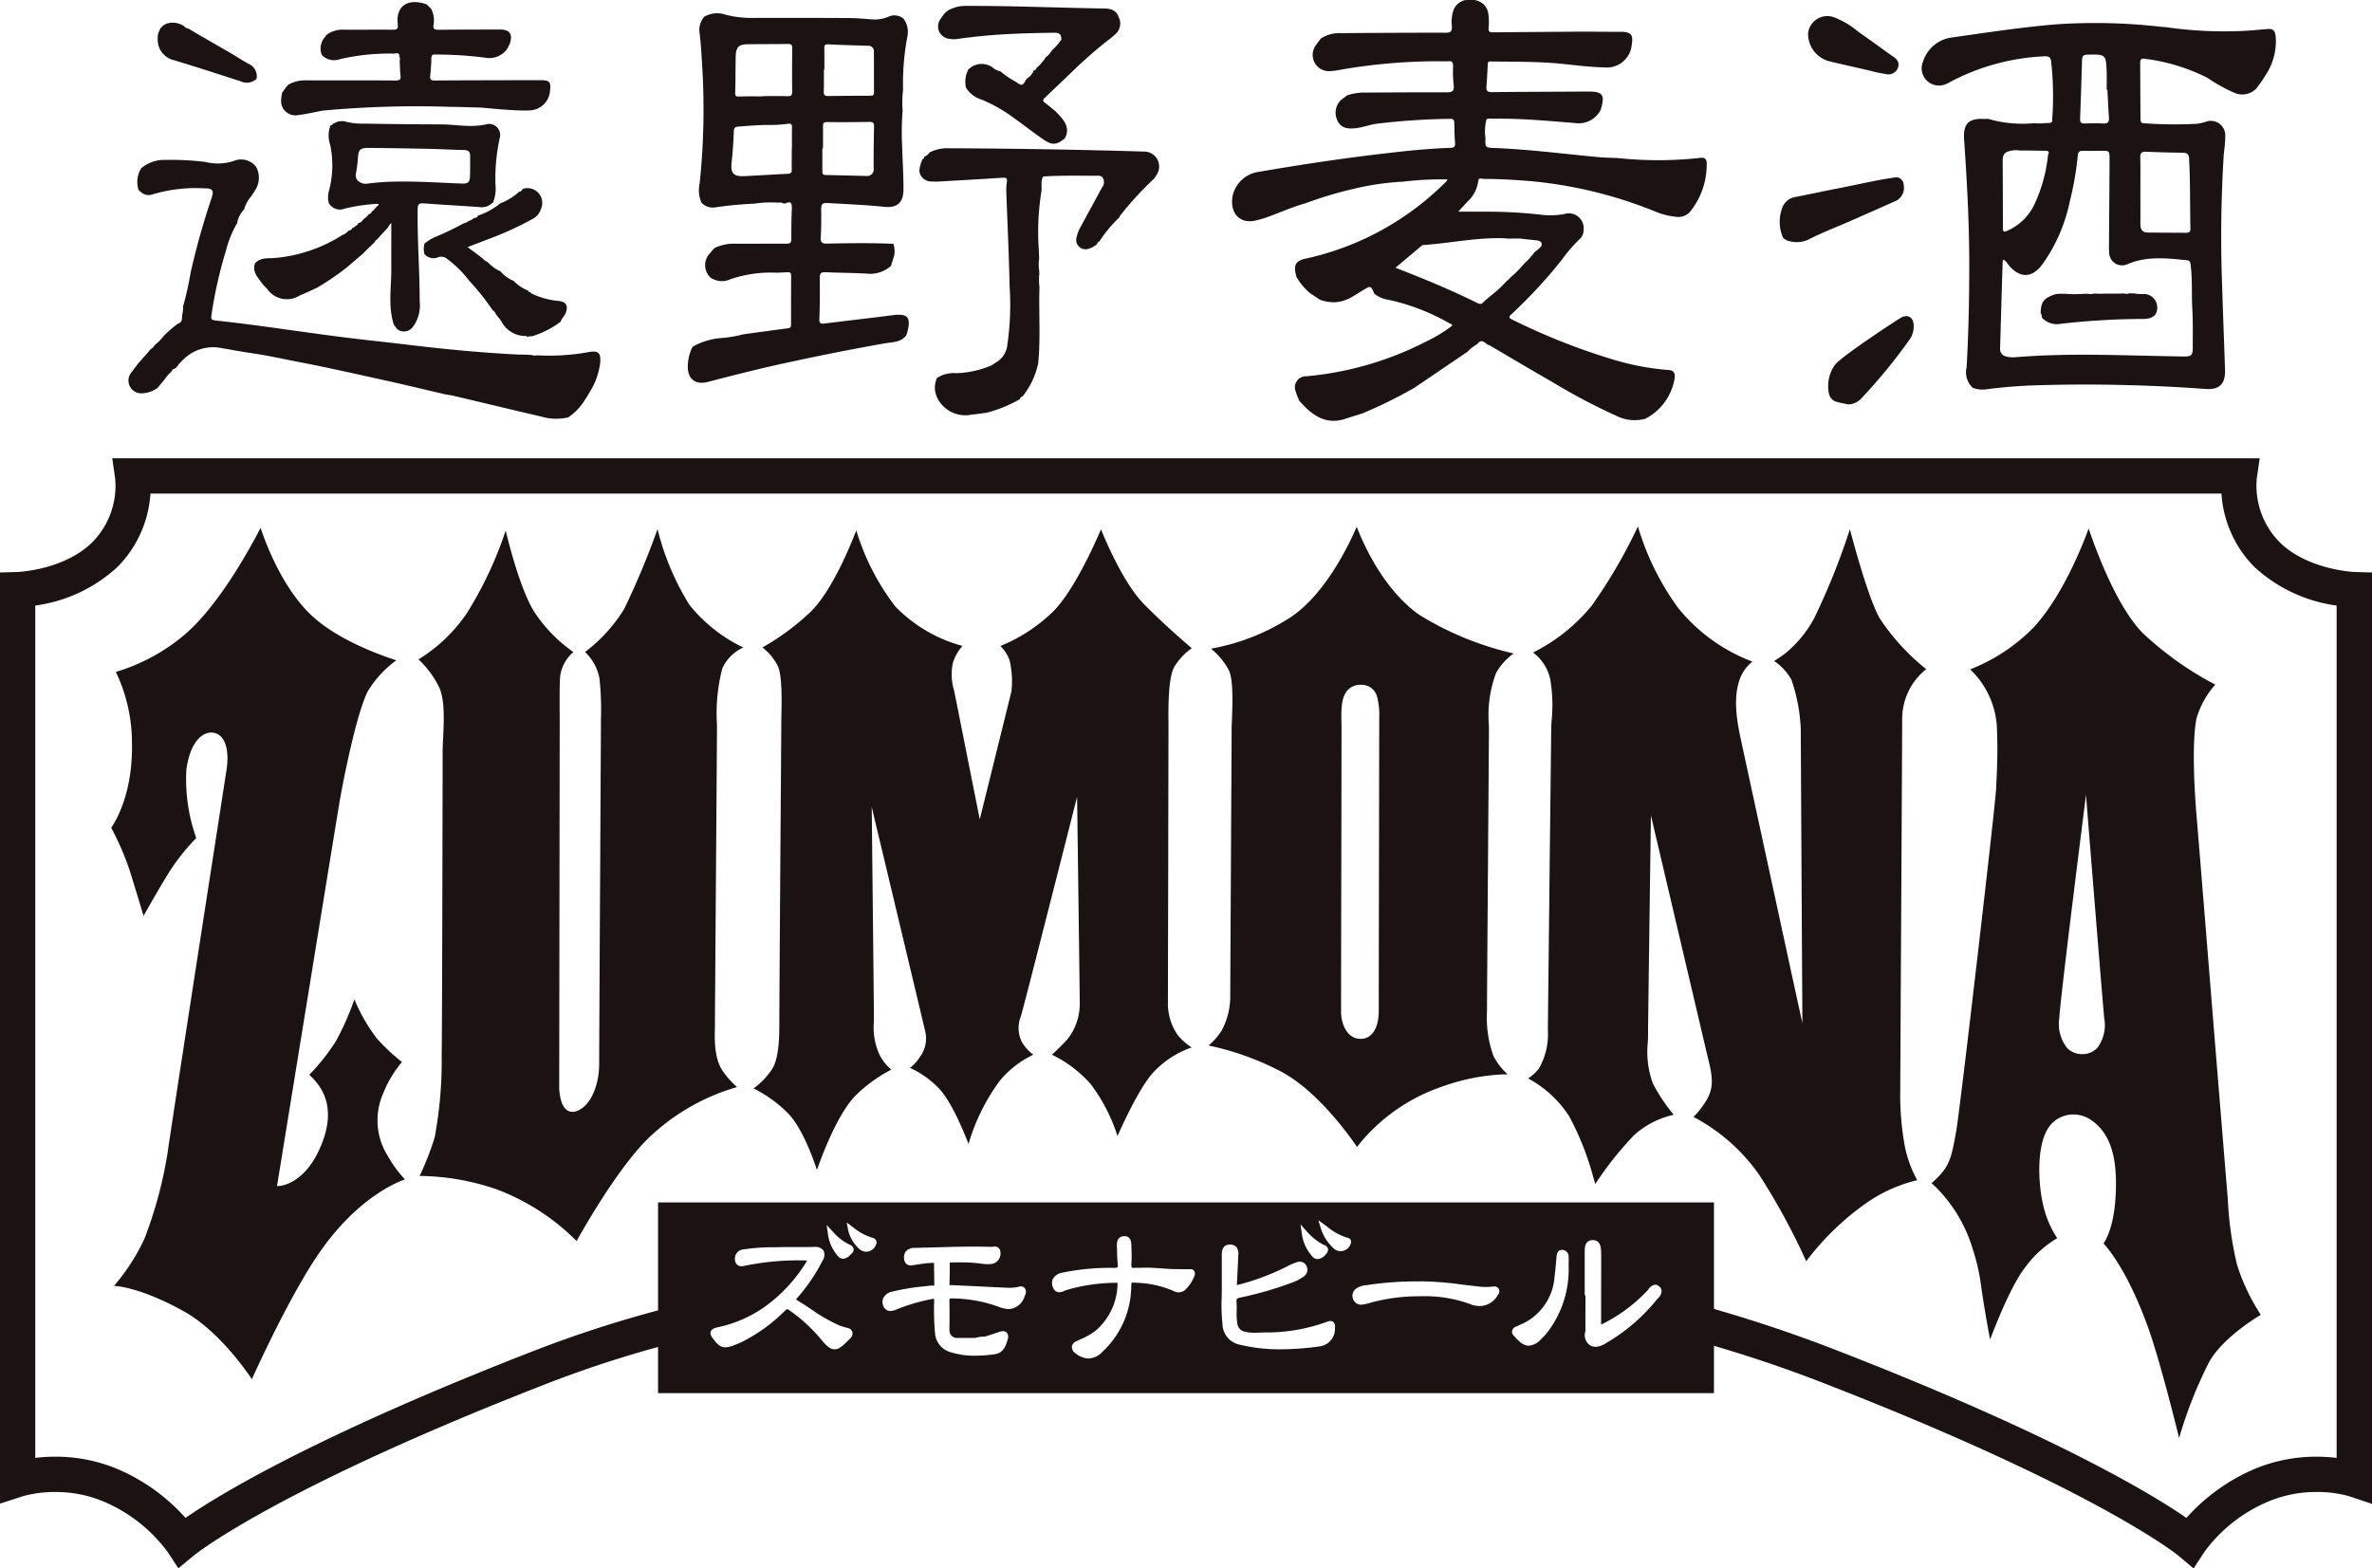
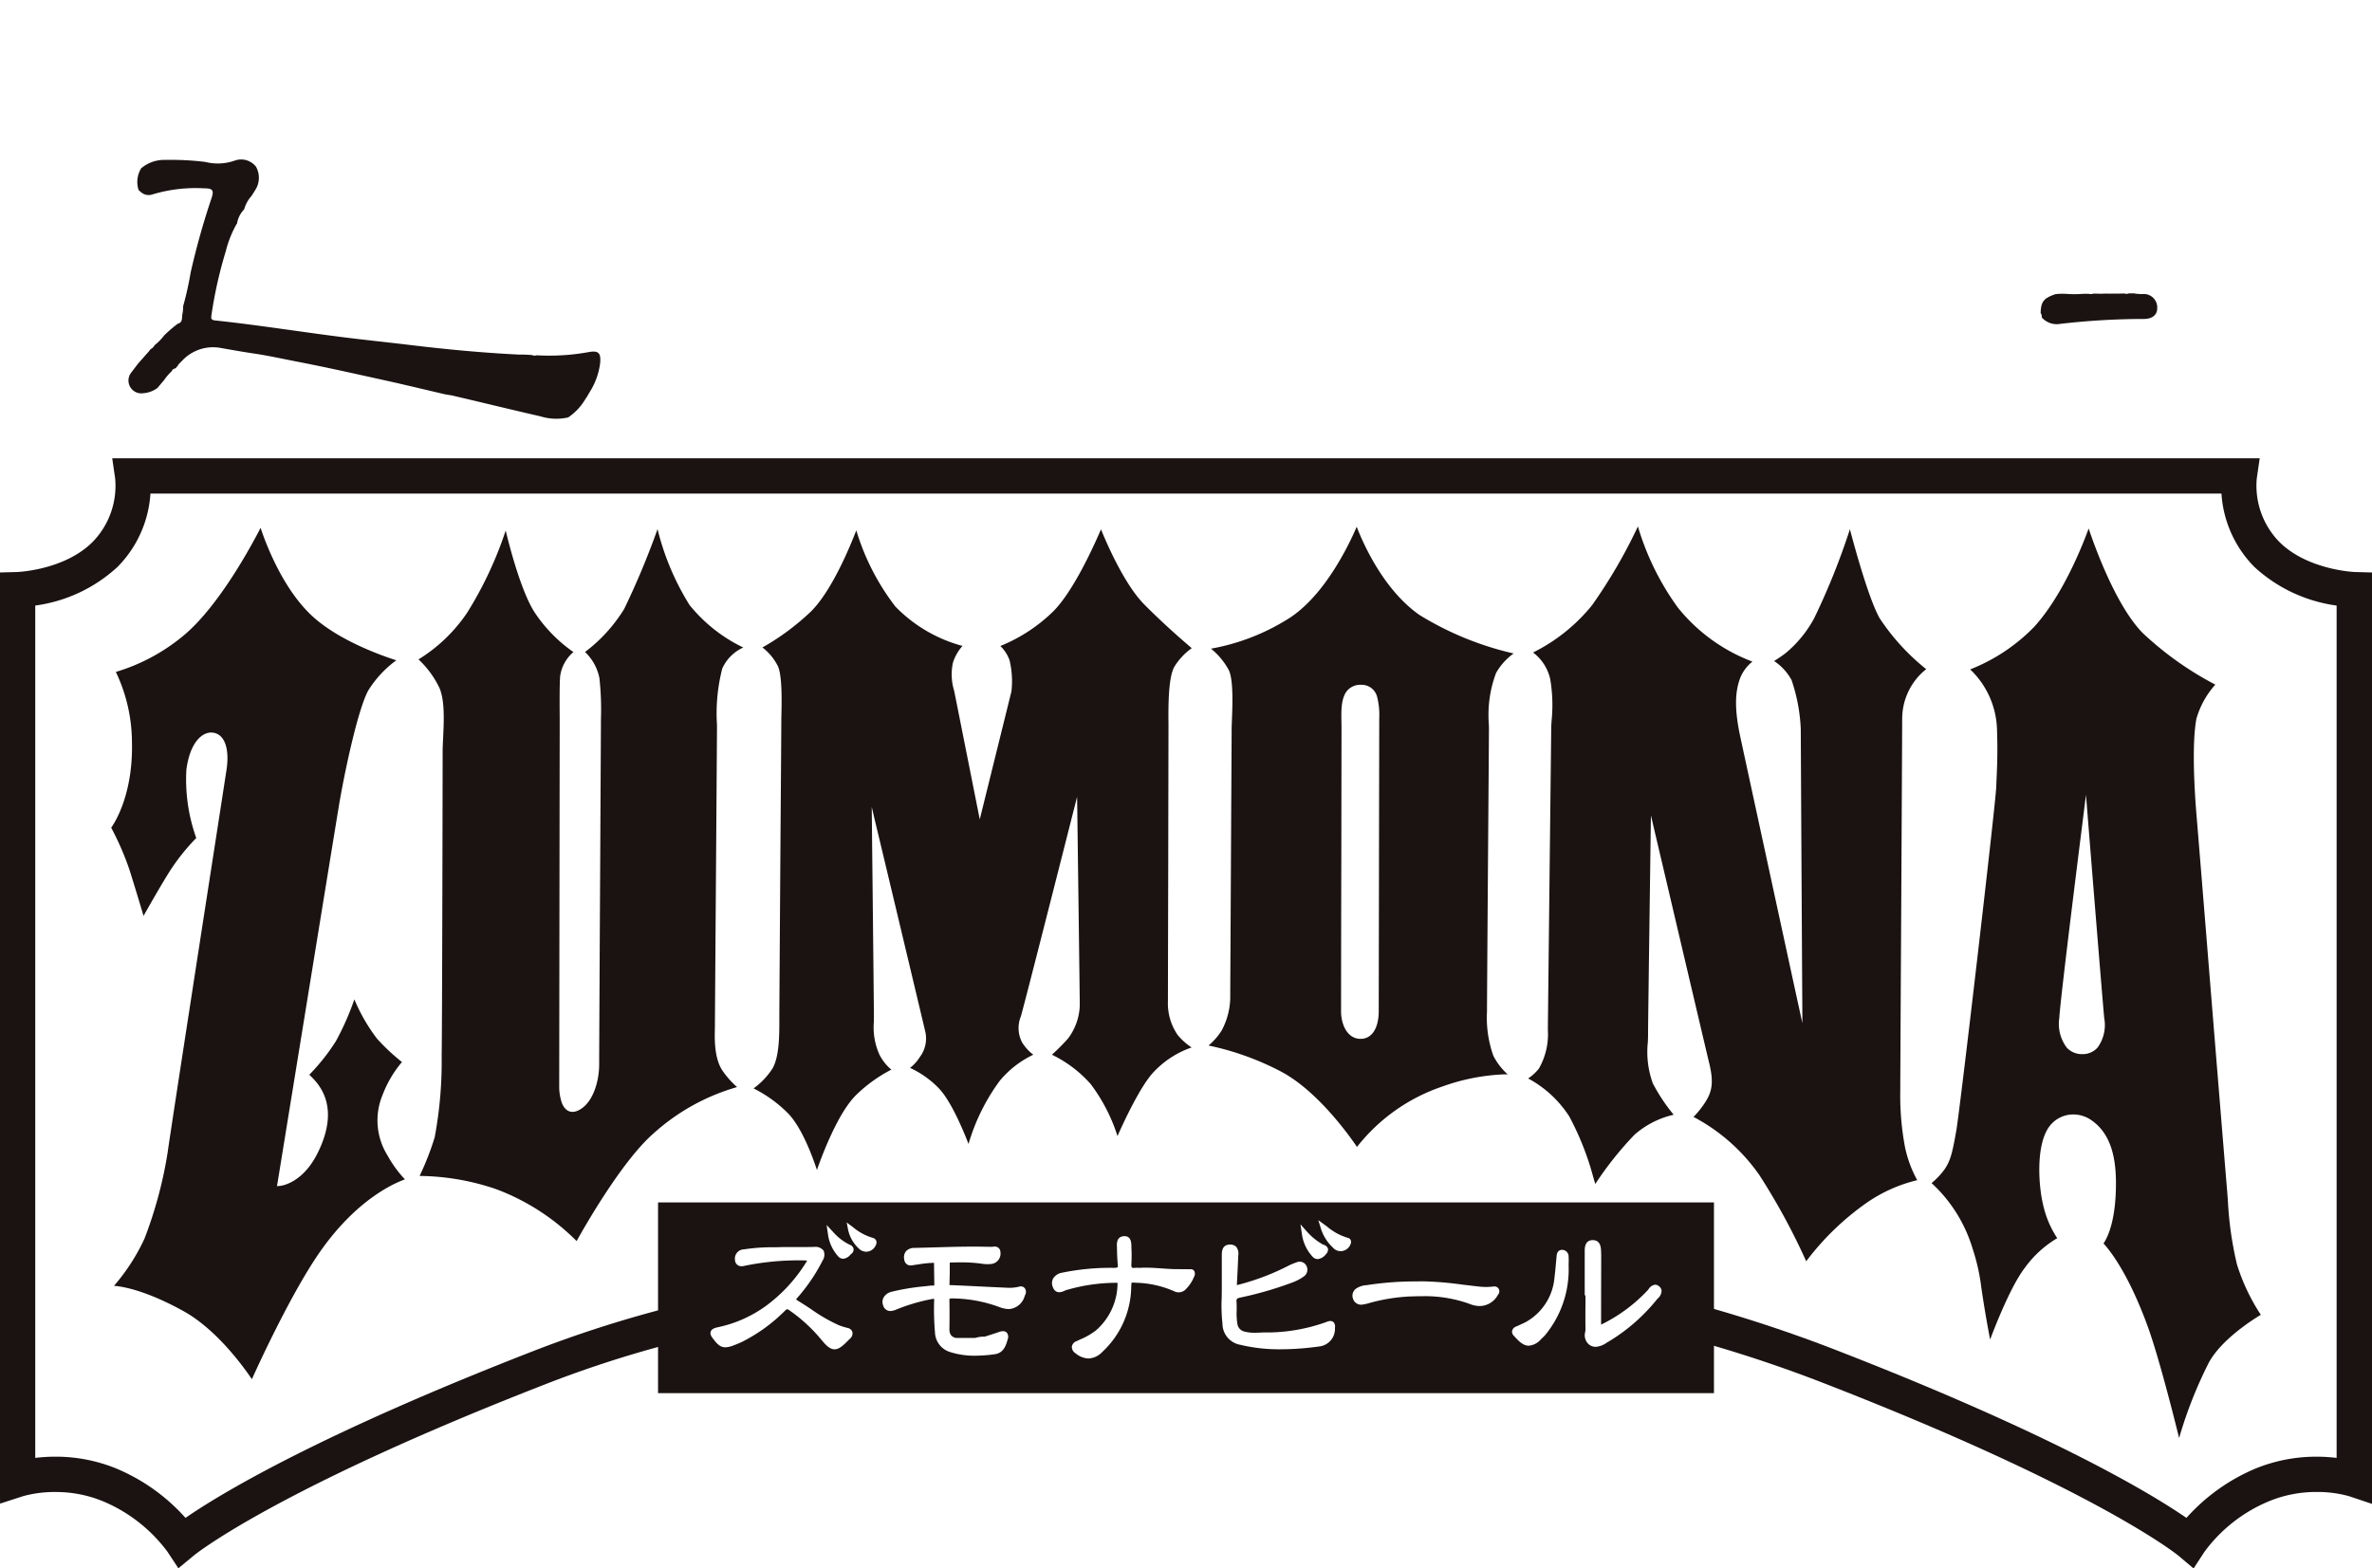
<svg xmlns="http://www.w3.org/2000/svg" width="241.916" height="160" viewBox="0 0 241.916 160">
  <defs>
    <clipPath id="a">
      <path fill="none" d="M0 0h241.916v160H0z" />
    </clipPath>
    <style>.d,.e{fill:#1a1311}.d{fill-rule:evenodd}</style>
  </defs>
  <g clip-path="url(#a)">
-     <path class="d" d="M151.604 12.175a4.981 4.981 0 00-.106 1.922c-.029.959-.012.968.925 1 3.54.143 7.053.6 10.582.93.672.059 1.349.071 2.023.1a39.231 39.231 0 008.345-.017c.492-.067.675.082.689.558a7.626 7.626 0 01-1.6 4.811 1.573 1.573 0 01-1.508.638 7.217 7.217 0 01-2.023-.492 44.594 44.594 0 00-12.974-3.16c-1.558-.122-3.114-.219-4.671-.212-.168 0-.425-.169-.512.145a3.536 3.536 0 01-.943 2.016h-.016c-.344.368-.693.746-1.093 1.181.954 0 1.835-.007 2.709 0a48.8 48.8 0 015.94.332 7.822 7.822 0 002.188-.1 1.523 1.523 0 011.945 1.678 1.246 1.246 0 01-.292.784 15.425 15.425 0 00-1.932 2.221 50.715 50.715 0 01-5.135 5.553c-.28.248-.289.364.073.534a65.851 65.851 0 0010.447 4.125 26.32 26.32 0 005.49 1.023c.512.017.669.262.654.746a5.668 5.668 0 01-3.01 4.229 4.153 4.153 0 01-2.993-.324 60.422 60.422 0 01-6.465-3.414c-2.136-1.22-4.247-2.483-6.366-3.719a2.379 2.379 0 00-.28-.12c-.319-.262-.631-.564-1-.073v.012a4.382 4.382 0 00-.977.747h.024q-2.717 1.854-5.444 3.691h.021a47.862 47.862 0 01-5.386 2.66c-.562.173-1.124.347-1.683.528-1.759.605-3.1-.106-4.284-1.335-.138-.152-.282-.294-.421-.444a5.3 5.3 0 01-.408-1.023 1.122 1.122 0 011.088-1.52 33.248 33.248 0 0012.3-3.583 14.484 14.484 0 002.361-1.417h.03l.019-.036c.388-.227.04-.3-.1-.365a21.831 21.831 0 00-6.268-2.412 2.829 2.829 0 01-1.38-.6h-.015c-.367-.844-.367-.844-1.157-.37-1.357.819-2.312 1.662-4.4.98h.016c-.373-.246-.737-.494-1.11-.734v-.021a6.154 6.154 0 01-1.3-1.584c-.025-.112-.065-.23-.086-.357-.192-.884.072-1.292.97-1.49a28.93 28.93 0 0014.418-7.906 1.23 1.23 0 00.1-.187 31.723 31.723 0 00-4.508.226 27.264 27.264 0 00-4.915.7 40.525 40.525 0 00-5.056 1.507c-1.323.367-2.573.937-3.864 1.4a10.572 10.572 0 01-1.235.36c-1.536.37-2.646-.695-2.337-2.487a3.163 3.163 0 012.667-2.479c4.107-.706 8.239-1.333 12.384-1.825 2.4-.283 4.77-.545 7.172-.623.379-.017.5-.132.468-.512-.055-.675-.066-1.355-.077-2.029 0-.31-.112-.427-.432-.418a67.681 67.681 0 00-7.483.5c-.71.1-1.394.36-2.108.452-1.073.135-1.652-.144-1.941-.88a1.786 1.786 0 01.7-2.216l.341-.255a5.465 5.465 0 011.807-.281c2.76-.013 5.514-.037 8.276-.024.579 0 .873-.08.776-.764a11.459 11.459 0 01-.056-1.9c0-.4-.127-.574-.53-.5a58.149 58.149 0 00-10.975.862 7.4 7.4 0 01-1.025.136 1.656 1.656 0 01-1.507-2.583c.161-.255.36-.488.537-.734a3.468 3.468 0 012.1-.557c3.546-.022 7.095-.051 10.637-.041.534 0 .66-.15.634-.654a3.832 3.832 0 01.141-1.581 1.653 1.653 0 011.842-1.107 1.634 1.634 0 011.718 1.29 5.974 5.974 0 01.04 1.59c-.019.322.088.427.414.423 2.949-.031 5.9-.046 8.852-.069 1.419 0 2.823.014 4.239.017 1.023 0 1.273.3 1.1 1.312a2.546 2.546 0 01-2.766 2.317c-1.43-.028-2.851-.207-4.281-.359-2.447-.253-4.9-.212-7.363-.246-.109 0-.247 0-.264.169-.052.8-.08 1.6-.146 2.391-.035.427.1.572.544.567 3.154-.034 6.313-.037 9.47-.059h.427c1.386 0 1.648.339 1.268 1.67-.033.077-.053.16-.077.232a2.508 2.508 0 01-2.574 1.312c-2.816-.227-5.624-.492-8.452-.442a1.121 1.121 0 00-.614.059m2.161 16.435c.128-.129.254-.257.379-.377a9.949 9.949 0 001.3-1.321 8.27 8.27 0 001.115-1.231v.005a3.5 3.5 0 00.422-.331c.139-.135.324-.273.26-.508s-.276-.289-.479-.317c-.52-.057-1.045-.111-1.569-.172-.047-.008-.089-.011-.14-.021-.329 0-.668 0-.993.009h-.333a1.561 1.561 0 00-.252-.034c-2.789-.109-5.534.5-8.3.687a.268.268 0 00-.165.067c-.881.744-1.777 1.49-2.679 2.25 2.854 1.109 5.621 2.241 8.3 3.573.274.132.489.212.688-.091q.364-.313.734-.625a11.925 11.925 0 001.606-1.483c.041-.029.073-.056.105-.08M96.336 1.353c.116-.092.225-.182.336-.275a3.615 3.615 0 011.932-.475c4.665-.015 9.343.193 14.008.264.843.012 1.277.273 1.5.919a1.455 1.455 0 01-.489 1.812c-.091.082-.18.163-.274.244a45.137 45.137 0 00-4.206 3.67c-.863.822-1.718 1.644-2.581 2.46-.218.2-.232.335.01.519.377.28.74.585 1.107.88.074.09.158.175.235.26a1.2 1.2 0 01.118.119c.616.683 1.1 1.4.565 2.368-.834.669-1.27.73-2.153.129-1.039-.707-2.034-1.5-3.066-2.23a15.092 15.092 0 00-3.291-1.864 2.858 2.858 0 01-1.569-1.211 2.753 2.753 0 01.282-1.931l.026.026a1.89 1.89 0 012.408-.154 1.875 1.875 0 00.808.4l.007.009a8.689 8.689 0 001.539 1.045c.673.464.686.455 1.133-.324l-.009.009a1.681 1.681 0 00.74-.878l.005.01a.223.223 0 00.243-.248l.032.011a4.662 4.662 0 00.952-1.126l.03.008a2.048 2.048 0 00.56-.648c.055-.061.118-.113.172-.169a5.258 5.258 0 00.8-.95c-.005-.534-.167-.7-.788-.691-1.347.021-2.7.043-4.056.107a57.845 57.845 0 00-5.8.533 2.226 2.226 0 01-.728-.016 1.273 1.273 0 01-.961-2.013c.125-.206.285-.391.424-.6m-.721 39.272a2.288 2.288 0 01-.039-2.084 3.235 3.235 0 011.971-.472 9.944 9.944 0 003.5-.762 5.52 5.52 0 00.565-.355 2.3 2.3 0 001.125-1.8 27.921 27.921 0 00.232-5.887c-.07-3.194-.218-6.389-.335-9.588a5.877 5.877 0 01.051-1.1c.065-.411-.078-.473-.46-.445-2.136.143-4.271.259-6.414.383a5.417 5.417 0 01-.794 0 1.235 1.235 0 01-1.257-1.041 3.565 3.565 0 01.326-1.241v.011c.108-.055.23-.092.147-.251l-.015.014a1.144 1.144 0 00.615-.5v.031a3.891 3.891 0 011.895-.412q9.975.039 19.957.336a1.524 1.524 0 011.305 2.324c-.082.148-.177.272-.261.415a33.507 33.507 0 00-3.548 3.87l.008.033.039.008a13.367 13.367 0 00-2.079 2.478l.019.011a.4.4 0 00-.281.309l-.015-.005a2.158 2.158 0 01-.949.5.946.946 0 01-1.129-1.177 3.749 3.749 0 01.383-1.025l1.953-3.592-.007-.016c.087-.146.182-.3.262-.443l.019-.043a.828.828 0 00.041-1 .546.546 0 00-.5-.177c-1.854 0-3.7-.046-5.55.075-.294.473-.1 1.008-.185 1.52a26.154 26.154 0 00-.25 6.185c0 .209.008.426.021.638a4.489 4.489 0 00.022 1.4.058.058 0 00-.022.037.461.461 0 00.022.09 6.251 6.251 0 00.01 1.428c-.082 2.577.121 5.158-.125 7.729a8.046 8.046 0 01-1.625 3.435l.028.014c-.123-.032-.2-.014-.148.13l.019-.009c-.152-.049-.18.007-.132.132l-.015-.016a13.776 13.776 0 01-3.383 1.384c-.526.073-1.049.146-1.573.2a3.185 3.185 0 01-3.45-1.675M71.541 20.681a3.247 3.247 0 01-.182-1.985 72.476 72.476 0 00.261-11.9c-.078-1.164-.126-2.327-.28-3.489a2.089 2.089 0 01.481-1.6 2.673 2.673 0 012.247-.187 10.872 10.872 0 002.551.31q4.857-.015 9.719.009c.839 0 1.674.062 2.512.133a3.64 3.64 0 001.742-.258 1.444 1.444 0 011.55.187 2.246 2.246 0 01.394 1.857 25.93 25.93 0 00-.434 5.417 10.434 10.434 0 00-.037 2.18h-.014a27.674 27.674 0 00-.048 3.442c.04 1.515.154 3.033.139 4.551-.008 1.356-.666 1.895-1.993 1.747-1.915-.2-3.845-.271-5.77-.387-.509-.027-.632.152-.629.621.015.961.015 1.932-.045 2.892-.033.536.171.638.654.629 2.249-.046 4.509-.078 6.764.024l-.016-.015a2.335 2.335 0 01.082 1.231c-.112.359-.226.722-.334 1.081l-.019-.015a3.2 3.2 0 01-2.431.759c-1.39-.084-2.787-.078-4.17-.144-.47-.021-.638.082-.63.591a79.654 79.654 0 01-.038 4.176c-.016.48.15.513.542.465 2.307-.293 4.63-.551 6.937-.85 1.534-.193 1.949.187 1.429 1.935-.021.057-.057.112-.082.166-.56.691-1.389.637-2.14.769a253.103 253.103 0 00-9.344 1.835c-2.925.619-5.819 1.342-8.71 2.1-1.312.345-2.115-.332-2.048-1.691a4.535 4.535 0 01.476-1.888 7.017 7.017 0 013.13-.907 14.279 14.279 0 002.1-.375c1.517-.206 3.025-.416 4.535-.613.268-.038.284-.18.284-.38 0-1.654 0-3.316.012-4.968 0-.325-.133-.384-.394-.362-.371.02-.731.03-1.1.046a12.732 12.732 0 00-4.711.669 2.044 2.044 0 01-1.991-.153 1.73 1.73 0 01-.056-2.529 5.309 5.309 0 01.44-.508 4.539 4.539 0 012.017-.439c1.76.012 3.529-.013 5.287 0 .385 0 .537-.08.528-.511a60.7 60.7 0 01.052-3.133c.009-.449-.1-.72-.58-.492-.287.134-.5-.152-.758-.045a10.949 10.949 0 00-2.456.093c-1.329.064-2.65.18-3.967.376a1.589 1.589 0 01-1.454-.469M84.078 7.11h-.049c0 .742.016 1.478-.017 2.217-.007.34.081.473.44.469q2.15-.028 4.294-.033c.235 0 .4-.024.392-.322-.012-1.4 0-2.789-.012-4.178a.553.553 0 00-.619-.593c-1.357-.041-2.708-.081-4.055-.148-.3-.009-.386.089-.382.382.016.741.008 1.471.008 2.207m-.138 8.032h-.069v2.272c0 .243-.009.436.336.439 1.367.018 2.744.072 4.111.094a.68.68 0 00.785-.791c-.011-1.415.009-2.823.039-4.24.015-.38-.112-.491-.486-.482-1.434.027-2.867.036-4.3.017-.342 0-.427.116-.421.415.015.76 0 1.518 0 2.278m-6.134-5.312v-.03c.843 0 1.686-.019 2.523.011.4.014.469-.136.469-.5-.013-1.457-.016-2.914.009-4.37.011-.412-.144-.468-.5-.461-1.357.022-2.711.013-4.067.03-.867.007-1.175.3-1.2 1.189-.028 1.25-.015 2.505-.052 3.759-.011.335.1.4.411.384.8-.027 1.606-.015 2.4-.015m2.962 5.323h.014c0-.722-.014-1.439.008-2.159.007-.295-.086-.4-.382-.374a13.062 13.062 0 01-1.815.132c-1.087-.022-2.165.077-3.252.16-.359.02-.478.138-.489.507a44.125 44.125 0 01-.222 3.128c-.115 1.12.159 1.47 1.3 1.42 1.465-.064 2.943-.172 4.412-.235.317-.016.432-.108.423-.431-.018-.715 0-1.433 0-2.147M54.248 34.298c-.151.026-.316-.025-.453.1-.034-.047-.077-.123-.111-.122a2.765 2.765 0 01-2.546-1.488c-.14-.224-.318-.415-.481-.629l-.011-.029-.034.009a.865.865 0 00-.34-.476l-.02-.009a24.793 24.793 0 00-2.449-3.069l-.02-.032a10.787 10.787 0 00-2.16-2.124.916.916 0 00-.941-.183 1.215 1.215 0 01-1.394-.328 2.066 2.066 0 01.015-1.095v.011a5.161 5.161 0 011.078-.657 29.6 29.6 0 002.9-1.391 1.081 1.081 0 00.5-.235 1.373 1.373 0 00.567-.317v.009c.163-.021.33-.034.381-.243l-.009.006a7.085 7.085 0 002.246-1.217l-.029-.012a6.138 6.138 0 002-1.206l-.018-.017a.412.412 0 00.379-.244l-.03-.017a1.5 1.5 0 011.911 2 1.74 1.74 0 01-.931 1.08 33.124 33.124 0 01-4.232 1.942c-.746.293-1.506.572-2.33.892.411.309.741.55 1.067.794.163.13.323.255.5.384a.831.831 0 00.419.31c.066.054.135.113.194.166a3.661 3.661 0 001.175.817l-.01-.009a3.572 3.572 0 001.366.987h-.01a4.364 4.364 0 001.485 1v-.02c.035.135.1.2.253.135h-.015c-.025.144.1.155.179.206a8.029 8.029 0 002.764.731c.693.113.872.445.684 1.115-.111.39-.451.619-.555 1l.015-.015a9.492 9.492 0 01-2.945 1.5M16.217 4.815a2.747 2.747 0 01-.083-1.407c.078-.187.159-.376.248-.562h.034l.008-.036a.092.092 0 00.076-.077c.039 0 .057-.014.057-.06l.038-.027a1.37 1.37 0 01.09-.069c.1-.052.184-.108.278-.156a2.051 2.051 0 011.8.245l.032-.021-.032.017a.807.807 0 00.48.27l.044-.025-.044.025 1.276.755a.057.057 0 00.087.04q1.534.9 3.075 1.779l.027-.015-.027.015c.545.336 1.092.693 1.659 1a1.37 1.37 0 01.825 1.526h.006a1.449 1.449 0 01-1.643.256c-2.251-.725-4.494-1.46-6.761-2.14a2.154 2.154 0 01-1.544-1.325" />
    <path class="d" d="M14.313 19.55a2.2 2.2 0 01-.183-.177 2.671 2.671 0 01.253-2.179h-.012a3.606 3.606 0 012.469-.881 28.607 28.607 0 014.094.206 5.241 5.241 0 002.978-.125 1.918 1.918 0 012.18.592l.018.023a2.305 2.305 0 01.049 2.156c-.149.279-.332.544-.506.822a3.407 3.407 0 00-.748 1.36h.007a2.664 2.664 0 00-.741 1.483l-.019-.015a11.039 11.039 0 00-1.125 2.815 44.126 44.126 0 00-1.462 6.523c-.061.384.005.491.386.537 4.351.461 8.674 1.161 13.023 1.707 2.275.288 4.558.521 6.834.795 3.7.446 7.416.8 11.136.98h.312c.138 0 .27.007.408.009l.585.035a.694.694 0 00.494.027 22.35 22.35 0 005.247-.317c1.06-.2 1.323.071 1.213 1.161a7.219 7.219 0 01-1 2.811c-.123.2-.246.412-.369.62-.085.116-.163.243-.241.369a5.734 5.734 0 01-1.644 1.694 5.476 5.476 0 01-2.845-.113c-2.97-.679-5.928-1.407-8.894-2.1-.276-.065-.556-.093-.828-.146-1.994-.463-3.976-.946-5.978-1.389-2.962-.653-5.912-1.323-8.891-1.9-1.472-.281-2.94-.612-4.427-.841-1.228-.179-2.455-.4-3.675-.614a4.311 4.311 0 00-3.84 1.325 6.303 6.303 0 00-.185.181c-.038.039-.071.088-.115.13a.948.948 0 01-.106.088c-.009.076-.006.175-.125.175-.055.279-.458.188-.51.481a5.082 5.082 0 00-.8.923c-.227.265-.446.531-.674.8a2.8 2.8 0 01-1.46.534 1.31 1.31 0 01-1.263-2.039c.242-.322.5-.654.744-.98.326-.366.655-.743.983-1.11.038-.04.075-.087.111-.121.04-.057.071-.1.1-.15.045-.036.083-.08.125-.12a.832.832 0 00.367-.378 5.423 5.423 0 00.976-.995 13.6 13.6 0 011.394-1.2c.561-.141.377-.651.477-1.008a3.987 3.987 0 00.069-.781 32.9 32.9 0 00.766-3.436 77.352 77.352 0 012.112-7.534c.292-.844.154-1.053-.721-1.05a15.255 15.255 0 00-5.264.613 1.2 1.2 0 01-1.253-.279" />
-     <path class="d" d="M39.396 23.388a.9.9 0 00-.113.125c-.275.3-.554.6-.822.912a.4.4 0 00-.228.255c-.15.152-.3.29-.447.433-.038.032-.081.076-.123.107-.22.232-.451.457-.678.685-.554.47-1.105.947-1.663 1.418a27.8 27.8 0 01-3 2.035c-.588.268-1.175.55-1.771.793a2.444 2.444 0 01-3.32-.7c-.086-.086-.172-.175-.258-.257s-.158-.178-.227-.262c-.449-.624-1.036-1.192-.738-2.079.574-.622 1.37-.474 2.077-.541a15.3 15.3 0 006.772-2.294l-.027-.013a1.516 1.516 0 00.742-.494h.014a.394.394 0 00.354-.273l-.027-.005a.21.21 0 00.259-.137v.016a.752.752 0 00.39-.359l-.026-.009c.261.008.387-.189.513-.358l-.027-.017c.1 0 .155-.025.134-.133l-.012.01c.1.016.173.007.146-.126l-.01.009c.116.033.157-.02.127-.138l-.011.014c.116.031.175 0 .143-.125h-.012c.263-.007.349-.232.487-.394v.011c.1-.058.228-.081.154-.24l.012.04s.05 0 .05-.006c.092-.1.181-.2.278-.3.023-.009.046-.009.059-.026s.039-.025.039-.041c.01-.17-.1-.126-.2-.125a17.731 17.731 0 00-3.264.487 1.3 1.3 0 01-1.6-.552 2.32 2.32 0 01-.007-1.211 10.083 10.083 0 00.127-4.807 2.823 2.823 0 01.059-1.953h-.01c.15.062.184-.053.239-.151v.018c.193-.083.381-.169.578-.253.169-.012.343-.013.515-.021a6.984 6.984 0 002.105.255c2.585.042 5.167.075 7.757.078 1.606 0 3.215.378 4.834-.038a1.124 1.124 0 011.241 1.372 18.969 18.969 0 00-.428 5.192 3.7 3.7 0 01-.284 1.484l-.03-.029a1.53 1.53 0 01-1.334.455c-1.9-.139-3.8-.236-5.7-.38-.512-.046-.6.141-.607.611-.047 3.132.211 6.264.207 9.4a3.678 3.678 0 01-.7 2.6 1.132 1.132 0 01-1.567.248 10.701 10.701 0 01-.371-.484c-.6-1.87-.252-3.784-.257-5.678-.008-1.571 0-3.141 0-4.683a1.008 1.008 0 00-.324.433c-.063.065-.122.124-.182.191m-2.891-4.936a1.166 1.166 0 001.023.273c.653-.077 1.3-.137 1.952-.169 2.531-.106 5.04.074 7.559.174.681.029.864-.111.888-.765.023-.679.012-1.358.019-2.034 0-.433-.177-.613-.624-.622-1.231-.021-2.461-.1-3.692-.123-2-.04-4.007-.076-6.016-.093-.9-.009-1.07.178-1.118 1.059a13.046 13.046 0 01-.185 1.459.851.851 0 00.158.808c0 .021.011.032.037.034M43.511.445c.144.144.292.285.44.422a2.483 2.483 0 01.272 1.61c-.094.5.1.568.545.561 2.07-.027 4.133-.017 6.211-.027 1 0 1.341.47 1.019 1.43a4.1 4.1 0 01-.345.646 2.26 2.26 0 01-2.235.789 39.625 39.625 0 00-5.034-.314c-.3-.01-.384.072-.392.373a18.482 18.482 0 01-.116 1.776c-.047.414.087.5.483.5 3.567-.025 7.14-.025 10.7-.034 1 0 1.151.159 1.031 1.139a2.147 2.147 0 01-2.093 1.947c-1.44.079-4.75-.284-4.989-.289-1-.025-2-.067-3.012-.072a104.059 104.059 0 00-13.055.379c-.855.158-1.7.359-2.57.464a1.457 1.457 0 01-1.7-1.54 3.8 3.8 0 01.116-.779v.015c.138-.189.271-.382.4-.567l.022-.019c.072-.078.139-.155.213-.232l.042-.019a3.565 3.565 0 011.827-.408c3.009.009 6.019-.01 9.04.017.425 0 .578-.094.515-.54-.059-.487-.058-.981-.082-1.471a.605.605 0 00-.032-.421c-.01-.068-.01-.127-.014-.183-.119-.285-.349-.128-.528-.128a22.516 22.516 0 00-5.523.563 1.7 1.7 0 01-1.853-.44 1.782 1.782 0 01.2-1.657c.112-.131.221-.271.329-.409a2.761 2.761 0 011.717-.5c1.679.023 3.356-.02 5.022.008.442 0 .538-.131.487-.519-.253-2.071 1.216-2.7 2.935-2.071m165.365 12.112c.042-.007.093-.012.138-.015.365 0 .287-.285.3-.492a31.568 31.568 0 00-.119-5.808c-.07-.461-.274-.5-.665-.5a22.681 22.681 0 00-9.634 2.622 2.388 2.388 0 01-.93.351 1.763 1.763 0 01-1.824-2.457 3.555 3.555 0 012.87-2.426c3.548-.5 7.09-1.046 10.659-1.347a58.6 58.6 0 0110.8.257 3.049 3.049 0 00.308.01 41.352 41.352 0 008.729.36c.563-.039 1.119-.1 1.68-.146.637-.061.825.1.911.737a6.218 6.218 0 01-1.041 3.979 12.485 12.485 0 01-.956 1.372 2 2 0 01-2.3.376 16.292 16.292 0 01-2.639-1.477 19.415 19.415 0 00-6.428-1.959c-.331-.055-.457.066-.452.395.008 1.917.015 3.84.03 5.754 0 .23.048.429.33.429a43.038 43.038 0 005.432.055 5.861 5.861 0 00.8-.168 1.478 1.478 0 012.077 1.5c.008.643-.1 1.285-.156 1.934a134.774 134.774 0 00-.144 13.635c.077 2.753.2 5.5.282 8.261.035 1.4-.6 2-2.008 1.888a168.377 168.377 0 00-17-.38 50.593 50.593 0 00-5.307.414 2.871 2.871 0 01-1.409-.146 2.167 2.167 0 01-.629-2.115c.182-3.267.261-6.54.267-9.818.025-4.448-.215-8.888-.52-13.324-.125-1.709.43-2.26 2.115-2.173.106 0 .206-.009.315-.013a12.593 12.593 0 004.755.439 4.183 4.183 0 001.112-.007zm-4.114 2.917c-.462.17-.509.56-.506.973.011 2.265.028 4.537.021 6.8 0 .447.147.437.481.278a5.491 5.491 0 002.716-2.638 15.551 15.551 0 001.408-5.091c.208-.39-.059-.412-.33-.416-.837-.007-1.669-.036-2.506-.022a2.61 2.61 0 00-1.283.111m-.438 11.023a.542.542 0 00-.071.178q-.137 4.441-.262 8.886a.739.739 0 00.569.79 2.582 2.582 0 00.99.094c2.685-.219 5.375-.275 8.067-.249 3.028.032 6.047.124 9.074.176.825.012.955-.128.949-.925 0-1.323.029-2.638-.047-3.95-.079-1.478.017-2.967-.163-4.439-.04-.275-.048-.476-.4-.507-2.037-.206-4.062-.443-6.043.4a1.31 1.31 0 01-1.868-1.2 9.443 9.443 0 01-.021-.944c.021-2.865.047-5.722.058-8.582 0-.841-.025-.84-.837-.837-.624 0-1.25.016-1.875 0-.367-.011-.506.144-.533.512a31.374 31.374 0 01-.817 4.682 16.865 16.865 0 01-2.788 6.388c-1.043 1.416-2.3 1.437-3.42.1-.166-.2-.287-.451-.562-.575m13.977-7.005c0 1.119.01 2.251 0 3.376 0 .521.187.856.747.861 1.312.014 2.627.014 3.942.025.277 0 .416-.109.414-.407-.051-2.4-.009-4.793-.138-7.185-.022-.422-.226-.574-.635-.575a135.41 135.41 0 01-3.76-.1c-.434-.019-.588.129-.581.558.026 1.154.012 2.306.012 3.451m-3.373-10.333h-.065c0-.585.015-1.167 0-1.752-.067-1.876-.076-1.864-1.973-1.827-.365.011-.523.123-.54.5a682.08 682.08 0 01-.2 6.064c-.011.325.1.457.431.456.641-.018 1.3-.03 1.938 0 .487.025.609-.179.573-.633-.074-.935-.1-1.872-.158-2.81m-21.564 8.928a.794.794 0 01.792.8 1.478 1.478 0 01-.741 1.581c-1.615.727-3.233 1.434-4.85 2.149-1.3.564-2.624 1.078-3.891 1.706a2.877 2.877 0 01-2.495.181c-.076-.049-.138-.1-.21-.139v.005c-.047-.04-.09-.087-.129-.126h.005a4 4 0 01-.155-2.8 1.746 1.746 0 011.463-1.352c1.49-.29 2.974-.618 4.46-.9 1.917-.371 3.813-.836 5.751-1.1m.449 14.361c.713-.45 1.338-.108 1.358.738a2.352 2.352 0 01-.433 1.477 57.183 57.183 0 01-4.823 5.894 1.952 1.952 0 01-1.4.7c-.367-.075-.736-.145-1.1-.239a1.119 1.119 0 01-.909-.985 3.708 3.708 0 01.652-2.834c.612-.786 5.365-3.946 6.655-4.755m-9.41-29.033a1.97 1.97 0 012.671-1.637 8.674 8.674 0 012.493 1.5c1.173.8 2.3 1.657 3.467 2.465.443.3.732.639.525 1.194a1.041 1.041 0 01-1.239.619 15.055 15.055 0 01-1.653-.353c-1.336-.309-2.683-.61-4.02-.929a2.889 2.889 0 01-2.245-2.86" />
    <path class="d" d="M217.627 29.926a4.356 4.356 0 001.056.064 1.372 1.372 0 011.328 1.452c0 .667-.473 1.078-1.328 1.095a74.528 74.528 0 00-8.55.5 2.035 2.035 0 01-1.875-.63l-.017-.028a.749.749 0 00-.119-.453c.037-1.164.3-1.5 1.5-1.915.087-.009.168-.021.25-.028s.17-.011.257-.012l.06.012.056-.025c.125.012.262.013.391.013a11.1 11.1 0 001.852 0h.52a.807.807 0 00.489-.017h.388l.056.019.06-.015a2.251 2.251 0 01.261.014c.12-.012.237-.014.359-.02h.512l.059.021.064-.022h.613c.268 0 .522 0 .783-.015a.6.6 0 00.459-.009z" />
    <path class="e" d="M25.689 140.694c-.8-1.191-3.578-5.079-7.017-6.968-3.71-2.041-6.038-2.477-7.045-2.558a20.5 20.5 0 003.11-4.814 43.235 43.235 0 002.368-8.835c.164-1.322 3.993-26.038 5.434-35.338l.558-3.618c.33-2.132-.162-3.595-1.289-3.808a1.585 1.585 0 00-.27-.028c-.938 0-2.158.992-2.53 3.787a17.8 17.8 0 001.008 6.973 21.6 21.6 0 00-2.677 3.345c-.916 1.447-2.161 3.647-2.7 4.6-.293-.99-.961-3.207-1.447-4.745a29.4 29.4 0 00-1.85-4.251c.436-.616 2.25-3.535 2.115-8.767a16.772 16.772 0 00-1.642-7.125 19.476 19.476 0 007.161-3.926c3.505-3.074 6.695-9.008 7.6-10.769.529 1.588 2.275 6.284 5.343 9.064 2.726 2.474 7.1 4 8.5 4.446a10.967 10.967 0 00-2.857 3.073c-1 1.8-2.293 7.725-2.914 11.271-.177.98-6.286 38.633-6.35 39.01l-.052.286.293-.022c.1-.005 2.326-.221 3.888-3.418 2.361-4.82.005-7.069-.877-7.919h-.007a20.947 20.947 0 002.721-3.438 27.991 27.991 0 001.878-4.256 17.83 17.83 0 002.308 4.008 20.577 20.577 0 002.546 2.386 11.522 11.522 0 00-1.981 3.364 6.752 6.752 0 00.506 6.164 11.952 11.952 0 001.777 2.443c-1.166.418-4.918 2.082-8.589 7.285-2.863 4.054-6.234 11.353-7.021 13.1m33.127-14.085a22.893 22.893 0 00-8.188-5.294 24.77 24.77 0 00-7.761-1.356h-.071a28.706 28.706 0 001.542-3.958 42.267 42.267 0 00.707-8.338c.051-1.883.1-28.881.1-30.981 0-.4.026-.887.049-1.41.079-1.685.183-3.777-.367-5.079a9.679 9.679 0 00-2.144-2.929 16.23 16.23 0 004.97-4.775 38.714 38.714 0 003.922-8.368c.429 1.776 1.563 6.108 2.895 8.262a15.147 15.147 0 004.014 4.134 3.922 3.922 0 00-1.356 2.475c-.06.716-.058 2.586-.045 4.087v1.168c0 .693-.049 35.709-.049 36.475a5.246 5.246 0 00.274 1.8c.3.745.755.9 1.088.9a1.4 1.4 0 00.613-.162c1.441-.7 2.1-2.912 2.1-4.663 0-.89.054-11.644.108-21.126.035-7.056.071-13.146.071-13.521v-.544a29.5 29.5 0 00-.154-4.238 5 5 0 00-1.467-2.659 16.017 16.017 0 003.989-4.382 81.375 81.375 0 003.406-8.15 26.658 26.658 0 003.259 7.733 15.855 15.855 0 005.486 4.342 4.268 4.268 0 00-2.145 2.148 18.35 18.35 0 00-.538 5.733v.5c0 .134-.032 5.025-.073 10.7-.061 8.515-.137 19.116-.137 19.526 0 .076 0 .18-.006.3-.023 1-.081 3.1.853 4.364a8.971 8.971 0 001.414 1.569 21.572 21.572 0 00-8.516 4.724c-3.215 2.8-7.043 9.529-7.85 10.986m24.505-7.263c-.436-1.334-1.523-4.3-2.938-5.764a13.451 13.451 0 00-3.517-2.546 7.753 7.753 0 001.89-1.969c.739-1.2.735-3.454.735-4.942v-.26c0-.836.063-10.126.118-18.326.046-6.127.084-11.417.084-11.774 0-.136 0-.34.005-.6.036-1.443.1-4.139-.336-5.163a5.477 5.477 0 00-1.594-1.947 25.043 25.043 0 004.9-3.625c2.153-2.092 4.024-6.643 4.672-8.321a24.091 24.091 0 003.992 7.778 14.972 14.972 0 006.838 4.011 4.719 4.719 0 00-.979 1.724 5.73 5.73 0 00.134 2.869l2.607 13.1 3.23-13.053a9.164 9.164 0 00-.193-3.18 3.8 3.8 0 00-.935-1.453 16.678 16.678 0 005.382-3.521c2.09-2.083 4.206-6.8 4.878-8.38.6 1.466 2.391 5.61 4.4 7.645 1.964 1.994 4.144 3.871 4.857 4.478a6.541 6.541 0 00-1.735 1.833c-.679 1.065-.653 4.221-.637 5.911v.549c0 .658-.016 7.395-.026 14.063-.018 6.545-.03 13.03-.03 13.655a5.674 5.674 0 001 3.458 6.385 6.385 0 001.417 1.261 9.646 9.646 0 00-3.828 2.46c-1.373 1.41-3.105 5.165-3.732 6.579a17.791 17.791 0 00-2.74-5.31 12.651 12.651 0 00-3.945-2.987 22.82 22.82 0 001.628-1.638 5.908 5.908 0 001.209-3.411c0-.825-.247-19.345-.248-19.541l-.025-1.716-.425 1.668c-.05.2-4.96 19.563-5.307 20.717a3.162 3.162 0 00.128 2.674 4.668 4.668 0 001.138 1.247 10.06 10.06 0 00-3.419 2.657 20.545 20.545 0 00-3.187 6.446c-.521-1.342-1.8-4.443-3.076-5.725a9.729 9.729 0 00-2.891-2.035 4.19 4.19 0 00.986-1.088 3.14 3.14 0 00.565-2.633c-.313-1.327-4.936-20.73-4.993-20.927l-.464-1.973.022 2.031c0 .178.2 18.207.2 19.411v.433a6.738 6.738 0 00.579 3.424 4.875 4.875 0 001.2 1.5 14.978 14.978 0 00-3.517 2.516c-1.857 1.753-3.486 6.051-4.069 7.706m55.075-2.339c-.809-1.193-4.15-5.893-7.966-7.8a28.394 28.394 0 00-7.174-2.543 6.6 6.6 0 001.329-1.514 7.309 7.309 0 00.884-3.279c0-.49.038-7.246.072-13.785s.073-13.294.073-13.783c0-.2.019-.492.028-.863.062-1.518.154-4.062-.308-5.05a7.18 7.18 0 00-1.828-2.209 22.124 22.124 0 007.7-2.937c3.836-2.276 6.411-7.742 7.162-9.5.625 1.634 2.724 6.445 6.418 9.009a31.734 31.734 0 009.586 3.917 6.237 6.237 0 00-1.79 1.986 12.2 12.2 0 00-.735 5.276c0 .156.008.282.008.374 0 .307-.033 5.358-.08 11.21-.057 7.941-.12 16.945-.12 17.7a11.577 11.577 0 00.651 4.5 6.652 6.652 0 001.465 1.9 5.506 5.506 0 00-.4-.01 21.162 21.162 0 00-6.322 1.26 18.635 18.635 0 00-8.656 6.148m.4-47.148a1.768 1.768 0 00-1.31.506c-.726.741-.691 2.128-.674 3.241.005.184.009.36.009.519 0 .7-.009 6.778-.019 13.207-.02 7.219-.027 14.883-.027 15.88 0 1.11.533 2.765 2 2.765 1.142 0 1.842-1.084 1.842-2.834 0-.68.052-29.874.052-29.874a7.314 7.314 0 00-.213-2.165 1.621 1.621 0 00-1.649-1.243zm45.421 58.811a67.273 67.273 0 00-4.781-8.8 18.957 18.957 0 00-6.717-5.93 8.984 8.984 0 001.19-1.484c.65-1.008.913-1.938.427-3.944-.427-1.755-5.481-23.319-5.539-23.538l-.418-1.792-.027 1.842c0 .194-.266 19.045-.266 20.393 0 .27-.009.562-.021.874a9.43 9.43 0 00.507 4.228 18.374 18.374 0 002.126 3.2 9.129 9.129 0 00-4.006 2.048 35.142 35.142 0 00-3.986 5.01c-.057-.167-.122-.4-.2-.66a28.954 28.954 0 00-2.459-6.231 11.4 11.4 0 00-4.192-3.869 4.652 4.652 0 001.1-1.012 7.04 7.04 0 00.913-3.907c0-.731.1-8.981.185-16.96.077-6.8.153-13.236.153-13.72 0-.266.018-.571.045-.928a15.812 15.812 0 00-.145-4.213 4.66 4.66 0 00-1.749-2.712 18.122 18.122 0 006-4.8 52.622 52.622 0 004.694-8.061 27.175 27.175 0 004.079 8.285 17.8 17.8 0 007.6 5.505 4.025 4.025 0 00-1.288 1.782c-.526 1.465-.514 3.285.058 5.924.278 1.3 5.8 26.8 5.862 27.059l.462 2.116-.008-2.17c-.007-.264-.155-26.927-.155-27.827a17.845 17.845 0 00-.94-5 5.394 5.394 0 00-1.781-1.943 14.145 14.145 0 001.168-.8 11.981 11.981 0 002.922-3.57 71.259 71.259 0 003.641-9.07c.513 1.938 1.933 7.119 3.031 9.07a22.54 22.54 0 004.751 5.2 6.471 6.471 0 00-2.45 5.082c0 .9-.051 10.52-.1 19.828-.051 8.915-.095 17.327-.095 18.089a28.526 28.526 0 00.471 5.7 12.084 12.084 0 001.257 3.43 15.289 15.289 0 00-5.226 2.358 27.4 27.4 0 00-6.1 5.923m38.035 18.012c-.547-2.219-2.1-8.364-3.2-11.372-2.014-5.536-3.968-7.886-4.509-8.466.352-.508 1.26-2.175 1.27-6.052.015-3.257-.785-5.324-2.5-6.517a3.2 3.2 0 00-1.839-.59 3.039 3.039 0 00-2.47 1.244c-1.436 1.989-1.037 6.271-.633 7.913a10.128 10.128 0 001.453 3.463 10.971 10.971 0 00-3.293 3.008c-1.373 1.771-2.926 5.671-3.554 7.336-.526-2.782-.744-4.294-.9-5.334a20.226 20.226 0 00-.881-3.928 14.888 14.888 0 00-4.187-6.7 7.832 7.832 0 001.291-1.358c.642-.91.838-1.77 1.23-4s4-33.271 4.067-34.967c.016-.3.023-.587.039-.875.061-1.4.126-2.84.042-5.149a8.8 8.8 0 00-2.733-6.054 18.588 18.588 0 006.526-4.339c2.9-3.189 4.918-8.264 5.556-10.036.661 1.973 2.814 7.921 5.518 10.669a33.355 33.355 0 007.4 5.259 8.885 8.885 0 00-1.925 3.473c-.521 2.749-.138 8.04-.013 9.589.074.855.469 5.731.958 11.74.878 10.912 2.1 25.854 2.182 26.779.021.265.043.589.076.976a35.8 35.8 0 00.927 6.574 20.207 20.207 0 002.438 5.155c-.852.509-3.975 2.494-5.277 4.827a43.937 43.937 0 00-3.056 7.74m-9.771-63.439c-.093.752-2.343 18.549-2.452 20.614a4 4 0 00.782 3.025 2.118 2.118 0 001.565.643h.063a2.03 2.03 0 001.5-.677 3.909 3.909 0 00.674-3.006c-.168-1.679-1.674-20.41-1.686-20.591l-.175-2.186z" />
    <path class="e" d="M174.544 137.213a136.766 136.766 0 0111.205 3.788c28.019 10.861 36.345 17.626 36.427 17.7l1.544 1.3 1.109-1.7a15.58 15.58 0 016.637-5.179 12.619 12.619 0 014.8-.922 11.994 11.994 0 013.289.423l2.361.79V58.399l-1.753-.047c-.046 0-4.827-.2-7.7-3.074a8.2 8.2 0 01-2.3-6.462l.3-2.065H11.446l.3 2.065a8.2 8.2 0 01-2.293 6.462c-2.891 2.9-7.664 3.069-7.7 3.074l-1.757.047v92.525l.008 2.464 2.354-.762a12.048 12.048 0 013.291-.423 12.627 12.627 0 014.8.922 15.757 15.757 0 016.636 5.179l1.107 1.68 1.554-1.286c.076-.071 8.4-6.836 36.416-17.7a115.658 115.658 0 0111.332-3.693l.026-3.738a121.5 121.5 0 00-12.657 4.075c-22.5 8.722-32.5 14.821-35.943 17.2a19.6 19.6 0 00-7.118-5.06 16.34 16.34 0 00-6.153-1.183 17.487 17.487 0 00-2.053.123V61.774a15.4 15.4 0 008.4-3.951 11.691 11.691 0 003.347-7.47h211.22a11.7 11.7 0 003.345 7.47 15.417 15.417 0 008.4 3.951v86.949a17.367 17.367 0 00-2.049-.123 16.375 16.375 0 00-6.157 1.183 19.647 19.647 0 00-7.112 5.06c-3.45-2.379-13.447-8.478-35.94-17.2a146.24 146.24 0 00-12.467-4.18zm-48.058-6.526l.064-.005" />
    <path class="e" d="M67.114 142.119h107.69v-19.458H67.114zm66.19-16.465a6.262 6.262 0 001.584 1.281 1.035 1.035 0 00.107.049.635.635 0 01.446.4.66.66 0 01-.2.544 1.242 1.242 0 01-.848.515.728.728 0 01-.537-.257 4.253 4.253 0 01-1.076-2.291l-.148-1zm-46.524 10.81a.929.929 0 01-.163.165c-.015.013-.036.024-.044.043-.576.585-.986.974-1.457.974-.492 0-.9-.431-1.408-1.05a16.148 16.148 0 00-3.2-2.928.422.422 0 00-.227-.109c-.045 0-.123.05-.226.154a16.876 16.876 0 01-4.344 3.156 9.551 9.551 0 01-.883.373 2.513 2.513 0 01-.852.2c-.525 0-.851-.357-1.188-.8-.226-.274-.4-.537-.3-.809s.412-.373.726-.439a12.854 12.854 0 004.873-2.153 15.9 15.9 0 004.131-4.475c.046-.077.077-.131.1-.174-.052 0-.117-.009-.205-.012a27.205 27.205 0 00-6.013.515l-.113.022a1.429 1.429 0 01-.365.054.643.643 0 01-.66-.634.939.939 0 01.9-1.086 18.969 18.969 0 013.012-.214c.358 0 .717-.015 1.08-.024h.913c.7.005 1.393.009 2.088-.012h.091a1.058 1.058 0 01.945.369 1.078 1.078 0 01-.1 1.03 17.921 17.921 0 01-2.435 3.633 3.769 3.769 0 00-.265.329c.074.058.223.148.346.227.417.255.825.524 1.219.786a16.648 16.648 0 002.81 1.618 7.271 7.271 0 00.854.267.646.646 0 01.5.378.674.674 0 01-.138.626m.04-8.554a.8.8 0 00-.11.108 1.088 1.088 0 01-.713.391.7.7 0 01-.528-.261 4.173 4.173 0 01-1.029-2.24l-.137-.948.648.7a5.382 5.382 0 001.732 1.328.557.557 0 01.368.411.544.544 0 01-.23.513m2.5-.888a1.088 1.088 0 01-.981.667 1.07 1.07 0 01-.772-.345 3.658 3.658 0 01-1.07-1.876l-.149-.764.626.467a5.629 5.629 0 002.024 1.1.5.5 0 01.351.267.553.553 0 01-.029.482m15.213 5.142l-.035.064a1.8 1.8 0 01-1.611 1.314 2.973 2.973 0 01-1.019-.225 14.15 14.15 0 00-4.793-.863.763.763 0 00-.224.027.43.43 0 00-.025.192 81.35 81.35 0 010 2.885c-.005.537.187.81.642.925h1.966a.794.794 0 01.083-.014 3.088 3.088 0 01.917-.117l.468-.149c.331-.108.671-.216 1.01-.334a1.124 1.124 0 01.37-.07.5.5 0 01.429.191.7.7 0 01.059.639c-.168.593-.4 1.393-1.324 1.52a15.374 15.374 0 01-2 .15 8.078 8.078 0 01-2.461-.349 2.177 2.177 0 01-1.631-2.024 27.035 27.035 0 01-.086-3.221 1.184 1.184 0 00-.006-.21 1.052 1.052 0 00-.188.017 18.752 18.752 0 00-3.588 1.047l-.084.034a1.672 1.672 0 01-.6.148.773.773 0 01-.745-.609.938.938 0 01.058-.772 1.279 1.279 0 01.844-.592 23.182 23.182 0 013.4-.555l.526-.063c.047 0 .1-.008.157-.008h.089a.352.352 0 00.146-.017.044.044 0 01.009-.02l-.031-2.282a10.711 10.711 0 00-1.491.143l-.408.06c-.043.005-.086.012-.137.017a1.647 1.647 0 01-.34.048c-.18 0-.613-.065-.676-.69a1 1 0 01.209-.778 1.147 1.147 0 01.832-.321l1.446-.037c1.1-.031 2.2-.065 3.306-.085a80.748 80.748 0 013.073.013 1.052 1.052 0 00.137-.009c.068 0 .141-.016.2-.016a.562.562 0 01.621.547 1.07 1.07 0 01-.852 1.216 3.585 3.585 0 01-1.095-.024 15.252 15.252 0 00-2.173-.131c-.3 0-.6.007-.9.014a.426.426 0 00-.147.015.626.626 0 010 .108c.008.623 0 1.279-.028 2.082v.1h.092c1.3.054 2.586.116 3.878.181l1.93.09a4.043 4.043 0 001.047-.076.661.661 0 00.066-.013.863.863 0 01.269-.051.5.5 0 01.433.239.657.657 0 01-.029.691m17.264-1.919a3.85 3.85 0 01-.816 1.25 1.01 1.01 0 01-1.245.224 10.3 10.3 0 00-3.832-.853 4.049 4.049 0 00-.484-.012 4.569 4.569 0 00-.038.46 9.2 9.2 0 01-2.942 6.6 2.062 2.062 0 01-1.419.677 2.2 2.2 0 01-1.309-.525.772.772 0 01-.384-.684.724.724 0 01.491-.566l.317-.148a7.456 7.456 0 001.635-.929 6.426 6.426 0 002.217-4.789v-.072a.666.666 0 00-.122-.008 18.17 18.17 0 00-5.109.744 1.612 1.612 0 00-.177.071 1.368 1.368 0 01-.532.146c-.23 0-.529-.1-.687-.6a1 1 0 01.062-.807 1.332 1.332 0 01.908-.585 24.289 24.289 0 015.278-.494c.3 0 .368-.051.38-.065s.047-.069.019-.3a18.614 18.614 0 01-.071-1.308c0-.193-.009-.395-.016-.583-.021-.6.2-.92.67-.973a.99.99 0 01.105-.006c.451 0 .679.3.7.881l.007.305a14.455 14.455 0 010 1.6c-.026.294.024.392.052.415a.3.3 0 00.182.041c.052 0 .108-.005.179-.01a1.138 1.138 0 01.291 0c.028 0 .054 0 .081.007.2-.016.44-.023.684-.023.553 0 1.111.041 1.645.076.5.036 1.009.075 1.508.075.429 0 .862.007 1.286.01.323-.035.439.085.5.183a.606.606 0 01-.012.574m14.361 5.223a1.8 1.8 0 01-1.6 1.895 29.034 29.034 0 01-3.937.29 16.984 16.984 0 01-4.113-.458 2.194 2.194 0 01-1.821-2.158 17.224 17.224 0 01-.077-2.7c.005-.405.01-.8.009-1.21v-3.065c0-.328 0-1.093.843-1.093a.856.856 0 01.63.232 1.128 1.128 0 01.206.882c-.036.9-.079 1.8-.127 2.689a15.37 15.37 0 00-.013.334c.077-.018.176-.046.279-.07a24.518 24.518 0 004.952-1.895 5.81 5.81 0 01.844-.353.767.767 0 011.015.347.834.834 0 01-.269 1.09 4.726 4.726 0 01-1.174.617 36.434 36.434 0 01-5.315 1.538c-.347.072-.395.165-.369.444.021.306.016.613.014.906a6.736 6.736 0 00.071 1.311.936.936 0 00.783.816 3.716 3.716 0 00.978.107c.219 0 .438-.007.65-.018l.268-.011a17.974 17.974 0 006.445-1.083c.384-.164.61-.053.7.05a.706.706 0 01.13.563m1.578-8.5a1.1 1.1 0 01-.992.679 1.035 1.035 0 01-.771-.341 4.552 4.552 0 01-1.248-1.96l-.262-.86.876.638a5.8 5.8 0 002.135 1.165.405.405 0 01.282.208.547.547 0 01-.021.47m15.059 5.114l-.028.042a2.135 2.135 0 01-1.838 1.121 2.745 2.745 0 01-1.031-.216 13.436 13.436 0 00-4.91-.786c-.393 0-.784.014-1.179.024a18.591 18.591 0 00-4.294.715 4.67 4.67 0 01-.525.11.866.866 0 01-1-.624.882.882 0 01.383-1.039 2.116 2.116 0 01.977-.312l.111-.013a32.465 32.465 0 015.147-.37c.143-.006.295-.011.446-.011a34.3 34.3 0 014.123.34c.575.066 1.154.138 1.731.2a6.092 6.092 0 001.306 0h.044a1.32 1.32 0 01.159-.017.486.486 0 01.419.21.509.509 0 01-.043.63m7.2-2.8a10.508 10.508 0 01-2.416 6.947c-.134.139-.276.276-.414.408a1.833 1.833 0 01-1.236.649c-.565 0-1-.427-1.544-1.035a.556.556 0 01-.157-.478.625.625 0 01.387-.43c.136-.059.269-.117.4-.181.245-.109.481-.215.706-.343a5.745 5.745 0 002.835-4.563c.071-.508.111-1.038.158-1.548l.046-.491c.013-.208.055-.675.524-.708h.06a.671.671 0 01.647.694 6.99 6.99 0 010 .766zm9.08 3.189l-.065.078a18.718 18.718 0 01-4.939 4.318 2.39 2.39 0 00-.218.128 2.2 2.2 0 01-1.089.408 1.134 1.134 0 01-.611-.176 1.233 1.233 0 01-.465-1.354 2.38 2.38 0 00.021-.346c-.013-.875-.005-1.755 0-2.633v-.747l-.076.005v-4.573c.007-.287.023-1.057.814-1.062s.839.759.85 1.052c.022.368.019.737.017 1.091l-.005 2.169q-.005 2.033-.005 4.069c0 .064 0 .15.005.233.077-.035.174-.083.229-.111a16.221 16.221 0 004.492-3.363 1.016 1.016 0 00.117-.142.924.924 0 01.67-.45.6.6 0 01.39.155.643.643 0 01.267.464 1.082 1.082 0 01-.395.789" />
  </g>
</svg>